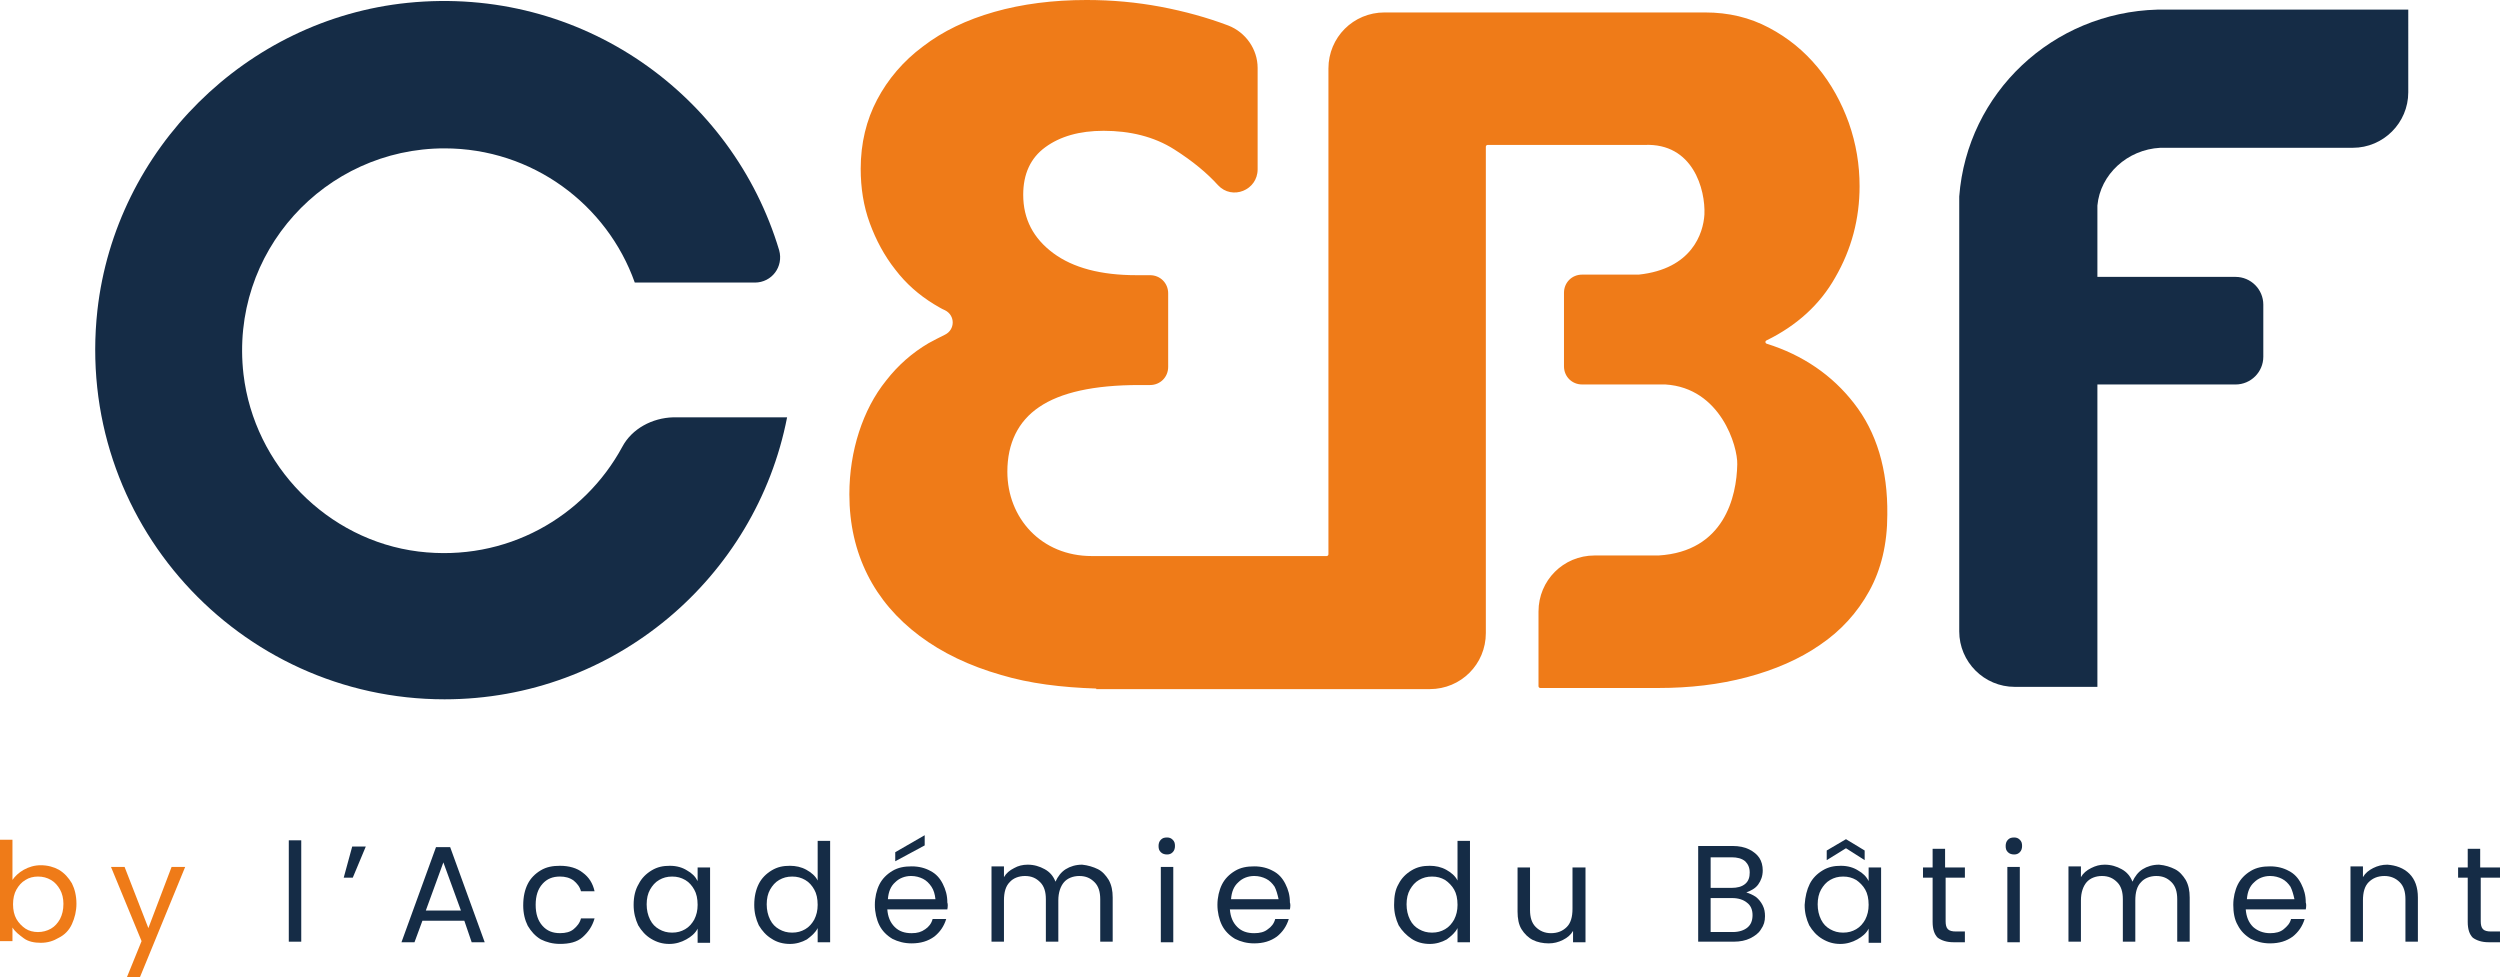
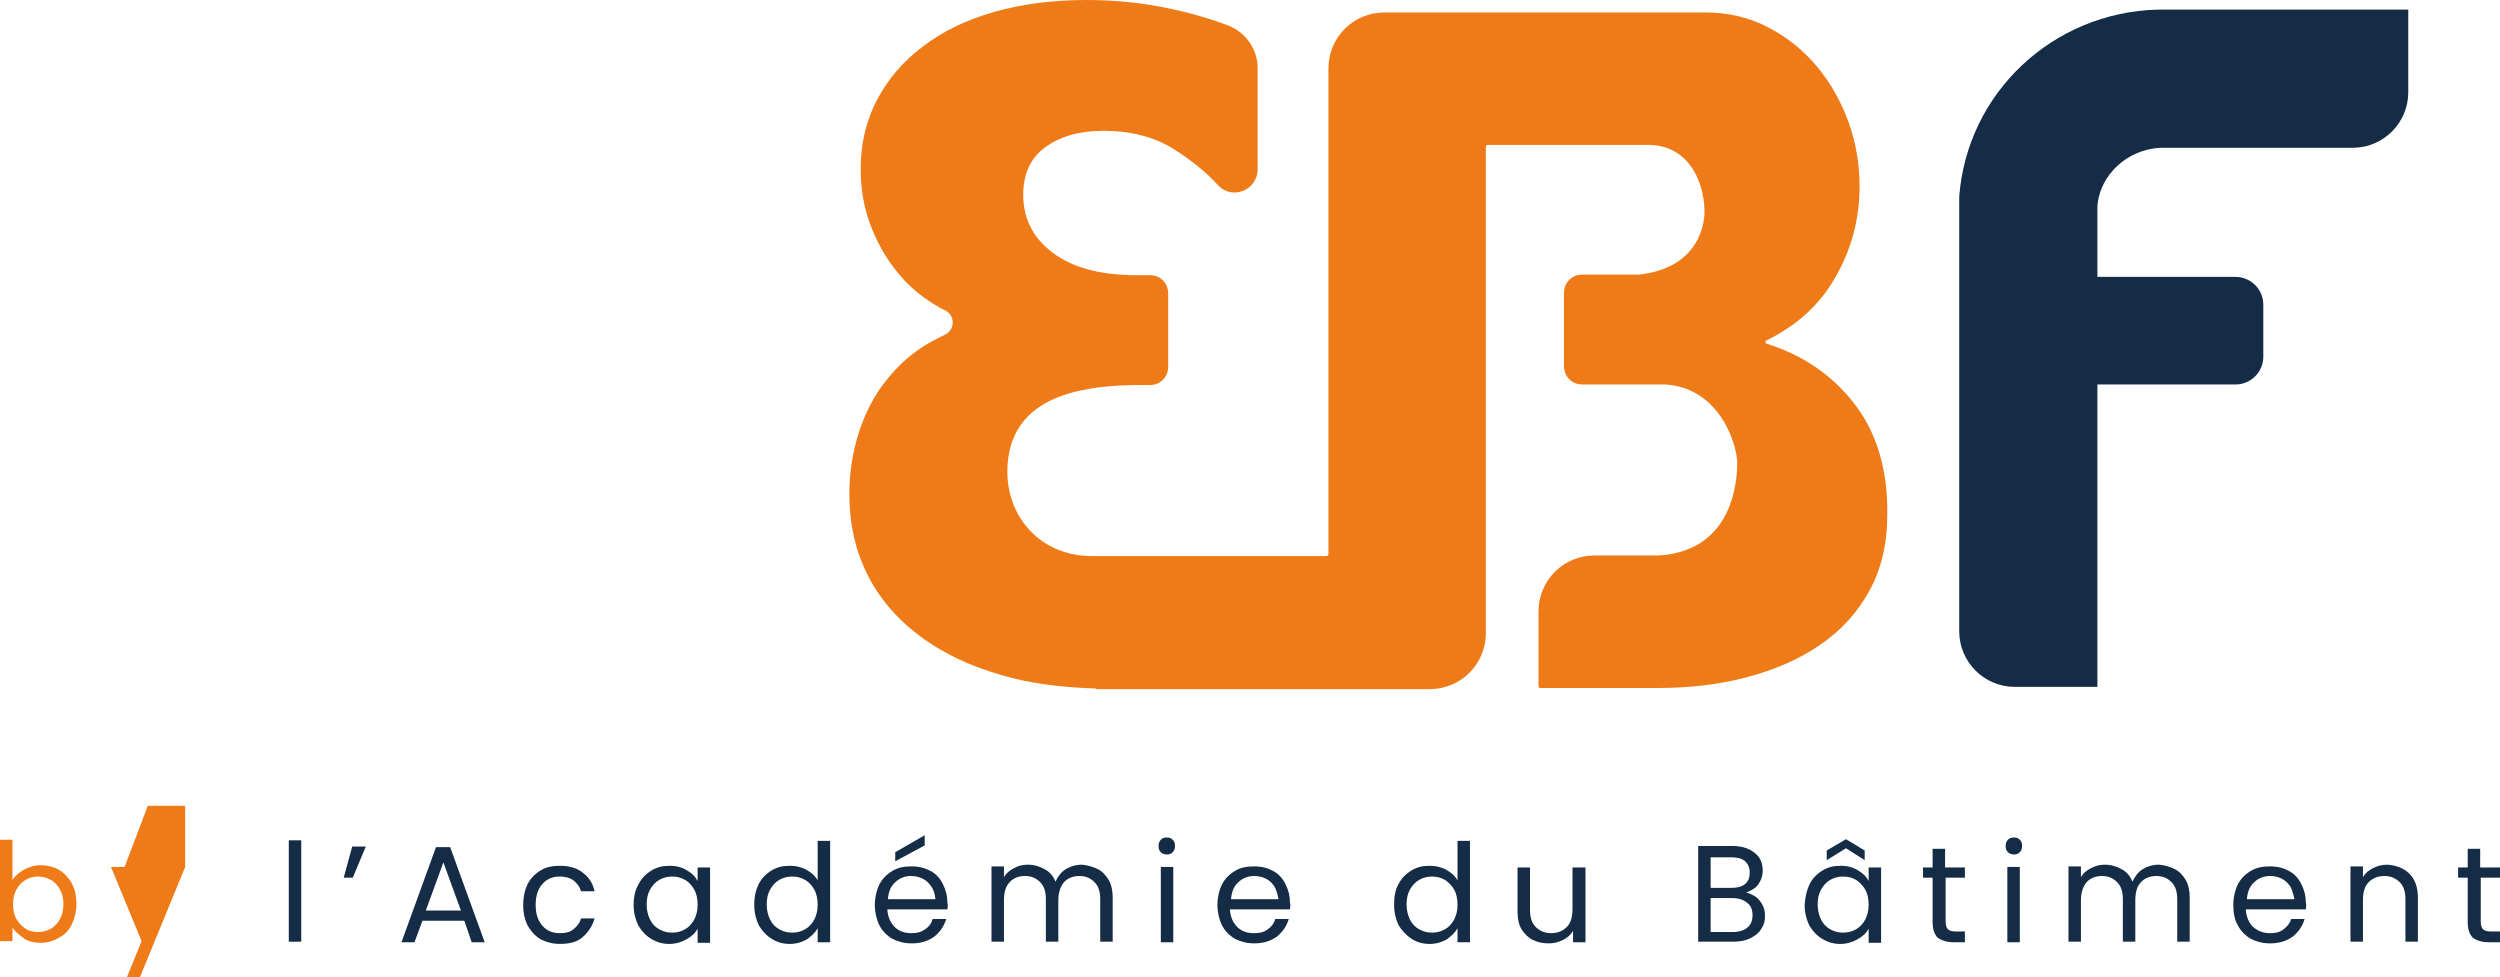
<svg xmlns="http://www.w3.org/2000/svg" version="1.1" id="Calque_1" x="0px" y="0px" width="320.939px" height="125.467px" viewBox="145.894 330.395 320.939 125.467" enable-background="new 145.894 330.395 320.939 125.467" xml:space="preserve">
  <g>
    <path fill="#EF7B18" d="M148.947,442.051c0.654-0.363,1.381-0.581,2.181-0.581c0.873,0,1.672,0.218,2.326,0.581   c0.727,0.437,1.236,1.018,1.672,1.745c0.363,0.727,0.582,1.599,0.582,2.616c0,0.945-0.218,1.817-0.582,2.617   c-0.364,0.8-0.945,1.381-1.672,1.745c-0.727,0.436-1.454,0.653-2.326,0.653c-0.799,0-1.599-0.145-2.181-0.581   s-1.09-0.8-1.454-1.381v1.744h-1.6v-13.012h1.6v5.161C147.784,442.923,148.293,442.414,148.947,442.051z M153.6,444.595   c-0.291-0.509-0.654-0.944-1.163-1.235s-1.018-0.437-1.672-0.437c-0.582,0-1.163,0.146-1.599,0.437   c-0.509,0.291-0.873,0.727-1.163,1.235c-0.291,0.509-0.436,1.163-0.436,1.891c0,0.727,0.145,1.381,0.436,1.89   c0.291,0.509,0.727,0.945,1.163,1.236c0.436,0.29,1.018,0.436,1.599,0.436s1.163-0.146,1.672-0.436   c0.509-0.291,0.873-0.728,1.163-1.236c0.291-0.581,0.436-1.163,0.436-1.963C154.036,445.758,153.891,445.104,153.6,444.595z" />
-     <path fill="#EF7B18" d="M169.665,441.688l-5.815,14.175h-1.672l1.89-4.652l-3.925-9.522h1.745l3.053,7.851l2.98-7.851H169.665z" />
+     <path fill="#EF7B18" d="M169.665,441.688l-5.815,14.175h-1.672l1.89-4.652l-3.925-9.522h1.745l2.98-7.851H169.665z" />
    <path fill="#152C46" d="M184.567,438.271v13.013h-1.599v-13.013H184.567z" />
    <path fill="#152C46" d="M191.109,439.07h1.744l-1.672,3.998h-1.163L191.109,439.07z" />
    <path fill="#152C46" d="M205.502,448.593h-5.379l-1.018,2.763h-1.672l4.434-12.212h1.817l4.434,12.212h-1.672L205.502,448.593z    M205.066,447.285l-2.254-6.18l-2.253,6.18H205.066z" />
    <path fill="#152C46" d="M213.644,443.868c0.363-0.727,0.945-1.309,1.672-1.744c0.727-0.437,1.526-0.582,2.471-0.582   c1.164,0,2.181,0.291,2.908,0.872c0.799,0.582,1.308,1.382,1.526,2.399h-1.745c-0.146-0.582-0.509-1.018-0.945-1.382   c-0.509-0.363-1.091-0.509-1.745-0.509c-0.945,0-1.672,0.291-2.254,0.945s-0.872,1.526-0.872,2.689s0.291,2.035,0.872,2.689   s1.309,0.945,2.254,0.945c0.727,0,1.308-0.146,1.745-0.509c0.436-0.363,0.799-0.8,0.945-1.381h1.745   c-0.291,1.018-0.8,1.744-1.526,2.398c-0.727,0.654-1.745,0.872-2.908,0.872c-0.945,0-1.744-0.218-2.471-0.581   c-0.727-0.437-1.236-1.018-1.672-1.745c-0.364-0.727-0.582-1.599-0.582-2.616C213.063,445.468,213.28,444.595,213.644,443.868z" />
    <path fill="#152C46" d="M227.892,443.868c0.363-0.727,0.945-1.309,1.672-1.744c0.727-0.437,1.454-0.582,2.326-0.582   c0.873,0,1.6,0.218,2.181,0.582c0.654,0.363,1.091,0.799,1.381,1.381v-1.745h1.599v9.668h-1.599v-1.816   c-0.291,0.581-0.8,1.018-1.454,1.381c-0.654,0.363-1.381,0.581-2.181,0.581c-0.872,0-1.599-0.218-2.326-0.654   c-0.727-0.436-1.236-1.018-1.672-1.744c-0.363-0.8-0.582-1.6-0.582-2.617C227.237,445.468,227.456,444.595,227.892,443.868z    M235.016,444.595c-0.291-0.509-0.654-0.944-1.163-1.235s-1.018-0.437-1.672-0.437s-1.163,0.146-1.672,0.437   s-0.873,0.727-1.163,1.235c-0.291,0.509-0.437,1.163-0.437,1.891c0,0.727,0.146,1.381,0.437,1.963   c0.291,0.581,0.654,0.944,1.163,1.235s1.018,0.437,1.672,0.437s1.163-0.146,1.672-0.437s0.872-0.727,1.163-1.235   c0.291-0.582,0.436-1.163,0.436-1.891C235.452,445.758,235.306,445.104,235.016,444.595z" />
    <path fill="#152C46" d="M243.303,443.868c0.363-0.727,0.945-1.309,1.672-1.744c0.727-0.437,1.454-0.582,2.326-0.582   c0.727,0,1.454,0.146,2.108,0.509s1.163,0.8,1.454,1.381v-5.088h1.6v13.012h-1.6v-1.817c-0.291,0.582-0.799,1.018-1.381,1.454   c-0.654,0.363-1.381,0.581-2.181,0.581c-0.873,0-1.672-0.218-2.326-0.654c-0.727-0.436-1.236-1.018-1.672-1.744   c-0.364-0.8-0.582-1.6-0.582-2.617C242.721,445.468,242.939,444.595,243.303,443.868z M250.426,444.595   c-0.291-0.509-0.654-0.944-1.163-1.235s-1.018-0.437-1.672-0.437s-1.163,0.146-1.672,0.437s-0.872,0.727-1.163,1.235   c-0.291,0.509-0.436,1.163-0.436,1.891c0,0.727,0.146,1.381,0.436,1.963c0.291,0.581,0.654,0.944,1.163,1.235   s1.018,0.437,1.672,0.437s1.163-0.146,1.672-0.437s0.873-0.727,1.163-1.235c0.291-0.582,0.436-1.163,0.436-1.891   C250.862,445.758,250.717,445.104,250.426,444.595z" />
    <path fill="#152C46" d="M267.509,447.14h-7.706c0.073,0.944,0.363,1.672,0.945,2.253c0.582,0.582,1.309,0.8,2.181,0.8   c0.727,0,1.236-0.146,1.745-0.509c0.436-0.291,0.799-0.727,0.945-1.309h1.745c-0.291,0.945-0.8,1.672-1.526,2.254   c-0.8,0.581-1.745,0.872-2.908,0.872c-0.945,0-1.745-0.218-2.472-0.582c-0.727-0.436-1.309-1.018-1.672-1.744   c-0.364-0.727-0.582-1.672-0.582-2.617s0.218-1.89,0.582-2.617c0.363-0.727,0.945-1.308,1.672-1.744s1.526-0.582,2.472-0.582   c0.945,0,1.745,0.219,2.398,0.582c0.727,0.363,1.236,0.945,1.6,1.672c0.363,0.727,0.582,1.454,0.582,2.398   C267.582,446.412,267.582,446.775,267.509,447.14z M265.474,444.231c-0.291-0.436-0.654-0.8-1.09-1.018s-0.945-0.363-1.526-0.363   c-0.8,0-1.527,0.291-2.036,0.8c-0.582,0.509-0.872,1.235-0.945,2.181h6.106C265.91,445.177,265.765,444.668,265.474,444.231z    M264.602,438.925l-3.78,2.035v-1.162l3.78-2.182V438.925z" />
    <path fill="#152C46" d="M286.846,441.979c0.581,0.29,1.018,0.799,1.381,1.381c0.363,0.654,0.509,1.381,0.509,2.253v5.671h-1.599   v-5.452c0-0.945-0.218-1.672-0.727-2.181s-1.09-0.8-1.962-0.8c-0.8,0-1.527,0.291-1.963,0.8s-0.727,1.309-0.727,2.326v5.307h-1.599   v-5.452c0-0.945-0.218-1.672-0.727-2.181s-1.09-0.8-1.962-0.8c-0.8,0-1.527,0.291-1.963,0.8c-0.509,0.509-0.727,1.309-0.727,2.326   v5.307h-1.599v-9.669h1.599v1.382c0.291-0.509,0.727-0.873,1.309-1.163c0.509-0.291,1.09-0.437,1.745-0.437   c0.8,0,1.526,0.218,2.181,0.582c0.654,0.363,1.09,0.872,1.381,1.599c0.291-0.654,0.727-1.235,1.309-1.599   c0.581-0.364,1.308-0.582,2.108-0.582C285.537,441.47,286.264,441.688,286.846,441.979z" />
    <path fill="#152C46" d="M294.915,439.798c-0.218-0.219-0.291-0.437-0.291-0.8c0-0.291,0.073-0.582,0.291-0.8   c0.218-0.218,0.436-0.291,0.799-0.291c0.291,0,0.509,0.073,0.727,0.291s0.291,0.436,0.291,0.8c0,0.29-0.072,0.581-0.291,0.8   c-0.218,0.218-0.436,0.29-0.727,0.29C295.423,440.088,295.132,440.016,294.915,439.798z M296.514,441.688v9.668h-1.599v-9.668   H296.514z" />
    <path fill="#152C46" d="M311.488,447.14h-7.705c0.072,0.944,0.363,1.672,0.944,2.253c0.582,0.582,1.309,0.8,2.181,0.8   c0.728,0,1.309-0.146,1.745-0.509c0.437-0.291,0.8-0.727,0.945-1.309h1.744c-0.291,0.945-0.8,1.672-1.526,2.254   c-0.8,0.581-1.745,0.872-2.908,0.872c-0.944,0-1.744-0.218-2.471-0.582c-0.728-0.436-1.309-1.018-1.672-1.744   c-0.364-0.727-0.582-1.672-0.582-2.617s0.218-1.89,0.582-2.617c0.363-0.727,0.944-1.308,1.672-1.744   c0.727-0.437,1.526-0.582,2.471-0.582c0.945,0,1.745,0.219,2.399,0.582c0.727,0.363,1.235,0.945,1.599,1.672   c0.364,0.727,0.582,1.454,0.582,2.398C311.561,446.412,311.561,446.775,311.488,447.14z M309.525,444.231   c-0.291-0.436-0.654-0.8-1.09-1.018c-0.437-0.218-0.945-0.363-1.527-0.363c-0.799,0-1.526,0.291-2.035,0.8   c-0.581,0.509-0.872,1.235-0.944,2.181h6.105C309.889,445.177,309.744,444.668,309.525,444.231z" />
    <path fill="#152C46" d="M325.445,443.868c0.363-0.727,0.945-1.309,1.672-1.744c0.727-0.437,1.454-0.582,2.326-0.582   c0.727,0,1.454,0.146,2.108,0.509s1.163,0.8,1.453,1.381v-5.088h1.6v13.012h-1.6v-1.817c-0.29,0.582-0.799,1.018-1.381,1.454   c-0.654,0.363-1.381,0.581-2.181,0.581c-0.872,0-1.672-0.218-2.326-0.654c-0.654-0.436-1.235-1.018-1.672-1.744   c-0.363-0.8-0.582-1.6-0.582-2.617C324.863,445.468,325.009,444.595,325.445,443.868z M332.569,444.595   c-0.291-0.509-0.728-0.944-1.163-1.235c-0.509-0.291-1.018-0.437-1.672-0.437s-1.163,0.146-1.672,0.437s-0.873,0.727-1.163,1.235   c-0.291,0.509-0.437,1.163-0.437,1.891c0,0.727,0.146,1.381,0.437,1.963c0.29,0.581,0.654,0.944,1.163,1.235   s1.018,0.437,1.672,0.437s1.163-0.146,1.672-0.437s0.872-0.727,1.163-1.235c0.291-0.582,0.436-1.163,0.436-1.891   C333.005,445.758,332.86,445.104,332.569,444.595z" />
    <path fill="#152C46" d="M349.434,441.688v9.668h-1.599v-1.454c-0.291,0.509-0.728,0.873-1.309,1.163   c-0.582,0.291-1.163,0.437-1.817,0.437c-0.727,0-1.454-0.146-2.035-0.437c-0.582-0.29-1.091-0.8-1.454-1.381   c-0.363-0.582-0.509-1.381-0.509-2.254v-5.67h1.599v5.452c0,0.945,0.219,1.672,0.728,2.181s1.163,0.8,1.963,0.8   c0.872,0,1.526-0.291,2.035-0.8s0.727-1.309,0.727-2.326v-5.307h1.672V441.688z" />
    <path fill="#152C46" d="M371.314,445.54c0.363,0.291,0.654,0.654,0.872,1.091c0.218,0.436,0.291,0.872,0.291,1.381   c0,0.654-0.146,1.163-0.509,1.672c-0.291,0.509-0.8,0.872-1.381,1.163c-0.582,0.291-1.309,0.437-2.108,0.437h-4.58v-12.285h4.435   c0.8,0,1.526,0.146,2.108,0.436c0.581,0.291,1.018,0.654,1.309,1.091c0.29,0.436,0.436,1.018,0.436,1.6   c0,0.727-0.218,1.308-0.581,1.816c-0.363,0.51-0.945,0.8-1.527,1.019C370.515,445.104,370.878,445.249,371.314,445.54z    M365.499,444.377h2.689c0.728,0,1.309-0.146,1.745-0.509c0.436-0.363,0.581-0.872,0.581-1.454c0-0.654-0.218-1.09-0.581-1.454   c-0.437-0.363-1.018-0.509-1.745-0.509h-2.689V444.377z M370.224,449.466c0.437-0.364,0.654-0.873,0.654-1.6   c0-0.654-0.218-1.235-0.727-1.6c-0.437-0.363-1.091-0.581-1.89-0.581h-2.763v4.361h2.835   C369.134,450.047,369.788,449.829,370.224,449.466z" />
    <path fill="#152C46" d="M378.22,443.868c0.364-0.727,0.945-1.309,1.673-1.744c0.727-0.437,1.453-0.582,2.326-0.582   c0.872,0,1.599,0.218,2.181,0.582c0.654,0.363,1.09,0.799,1.381,1.381v-1.745h1.6v9.668h-1.6v-1.816   c-0.291,0.581-0.8,1.018-1.454,1.381s-1.381,0.581-2.181,0.581c-0.872,0-1.6-0.218-2.326-0.654   c-0.727-0.436-1.235-1.018-1.672-1.744c-0.363-0.8-0.581-1.6-0.581-2.617C377.639,445.468,377.856,444.595,378.22,443.868z    M385.344,444.595c-0.29-0.509-0.727-0.944-1.163-1.235c-0.509-0.291-1.018-0.437-1.672-0.437s-1.163,0.146-1.672,0.437   s-0.872,0.727-1.163,1.235s-0.436,1.163-0.436,1.891c0,0.727,0.146,1.381,0.436,1.963c0.291,0.581,0.654,0.944,1.163,1.235   s1.018,0.437,1.672,0.437s1.163-0.146,1.672-0.437s0.873-0.727,1.163-1.235c0.291-0.582,0.437-1.163,0.437-1.891   C385.78,445.758,385.635,445.104,385.344,444.595z M382.873,439.288l-2.472,1.527v-1.236l2.472-1.454l2.398,1.454v1.236   L382.873,439.288z" />
    <path fill="#152C46" d="M395.666,442.996v5.67c0,0.436,0.073,0.8,0.291,1.018c0.219,0.218,0.582,0.291,1.018,0.291h1.163v1.381   h-1.453c-0.873,0-1.527-0.218-2.036-0.581c-0.436-0.437-0.654-1.091-0.654-2.036v-5.67h-1.235v-1.309h1.235v-2.398h1.6v2.398h2.544   v1.309h-2.472V442.996z" />
    <path fill="#152C46" d="M403.663,439.798c-0.219-0.219-0.291-0.437-0.291-0.8c0-0.291,0.072-0.582,0.291-0.8   c0.218-0.218,0.436-0.291,0.799-0.291c0.291,0,0.509,0.073,0.728,0.291c0.218,0.218,0.29,0.436,0.29,0.8   c0,0.29-0.072,0.581-0.29,0.8c-0.219,0.218-0.437,0.29-0.728,0.29C404.172,440.088,403.881,440.016,403.663,439.798z    M405.189,441.688v9.668h-1.6v-9.668H405.189z" />
    <path fill="#152C46" d="M425.107,441.979c0.581,0.29,1.018,0.799,1.381,1.381c0.363,0.654,0.509,1.381,0.509,2.253v5.671h-1.6   v-5.452c0-0.945-0.218-1.672-0.727-2.181s-1.091-0.8-1.963-0.8c-0.8,0-1.526,0.291-1.963,0.8c-0.509,0.509-0.727,1.309-0.727,2.326   v5.307h-1.6v-5.452c0-0.945-0.218-1.672-0.727-2.181s-1.091-0.8-1.963-0.8c-0.8,0-1.526,0.291-1.963,0.8   c-0.436,0.509-0.727,1.309-0.727,2.326v5.307h-1.6v-9.669h1.6v1.382c0.291-0.509,0.727-0.873,1.309-1.163   c0.581-0.291,1.09-0.437,1.744-0.437c0.8,0,1.527,0.218,2.181,0.582c0.654,0.363,1.091,0.872,1.382,1.599   c0.291-0.654,0.727-1.235,1.309-1.599c0.581-0.364,1.309-0.582,2.107-0.582C423.871,441.47,424.525,441.688,425.107,441.979z" />
    <path fill="#152C46" d="M441.899,447.14h-7.706c0.073,0.944,0.363,1.672,0.945,2.253c0.581,0.509,1.309,0.8,2.181,0.8   c0.727,0,1.309-0.146,1.745-0.509c0.436-0.363,0.799-0.727,0.944-1.309h1.745c-0.291,0.945-0.8,1.672-1.526,2.254   c-0.8,0.581-1.745,0.872-2.908,0.872c-0.945,0-1.744-0.218-2.472-0.582c-0.727-0.436-1.309-1.018-1.672-1.744   c-0.436-0.727-0.581-1.672-0.581-2.617s0.218-1.89,0.581-2.617c0.363-0.727,0.945-1.308,1.672-1.744   c0.728-0.437,1.526-0.582,2.472-0.582s1.745,0.219,2.399,0.582c0.727,0.363,1.235,0.945,1.599,1.672s0.582,1.454,0.582,2.398   C441.972,446.412,441.972,446.775,441.899,447.14z M439.937,444.231c-0.291-0.436-0.654-0.8-1.091-1.018   c-0.436-0.218-0.944-0.363-1.526-0.363c-0.8,0-1.526,0.291-2.035,0.8c-0.582,0.509-0.872,1.235-0.945,2.181h6.106   C440.3,445.177,440.154,444.668,439.937,444.231z" />
    <path fill="#152C46" d="M455.202,442.56c0.727,0.727,1.09,1.745,1.09,3.053v5.671h-1.599v-5.452c0-0.945-0.219-1.672-0.728-2.181   s-1.163-0.8-1.963-0.8c-0.872,0-1.526,0.291-2.035,0.8s-0.727,1.309-0.727,2.326v5.307h-1.6v-9.669h1.6v1.382   c0.291-0.509,0.727-0.872,1.309-1.163c0.581-0.291,1.163-0.437,1.817-0.437C453.457,441.47,454.475,441.833,455.202,442.56z" />
    <path fill="#152C46" d="M464.361,442.996v5.67c0,0.436,0.072,0.8,0.291,1.018c0.218,0.218,0.581,0.291,1.018,0.291h1.163v1.381   h-1.454c-0.872,0-1.526-0.218-2.035-0.581c-0.437-0.437-0.654-1.091-0.654-2.036v-5.67h-1.236v-1.309h1.236v-2.398h1.599v2.398   h2.545v1.309h-2.472V442.996z" />
  </g>
  <g>
    <path fill="#152C46" d="M423.217,349.368h24.716c3.926,0,7.124-3.199,7.124-7.124V331.63h-31.985h-0.218   c-13.448,0.364-24.425,10.686-25.442,23.989v55.828c0,3.926,3.198,7.124,7.124,7.124h10.613v-38.818h17.736   c1.963,0,3.563-1.599,3.563-3.562v-6.688c0-1.962-1.6-3.562-3.563-3.562h-17.736v-9.159   C415.512,352.784,419.001,349.586,423.217,349.368z" />
-     <path fill="#152C46" d="M225.784,387.75c-4.871,9.014-14.902,14.829-26.169,13.448c-11.704-1.453-21.081-11.049-22.462-22.752   c-1.817-15.702,10.468-29.004,25.806-29.004c11.268,0,20.863,7.196,24.425,17.228h15.411c2.181,0,3.707-2.035,3.125-4.144   c-5.961-19.917-25.37-34.02-47.687-31.767c-20.717,2.108-37.509,18.755-39.835,39.472c-2.98,27.041,18.173,49.939,44.561,49.939   c21.808,0,39.981-15.629,43.979-36.201h-14.611C229.636,384.042,227.02,385.423,225.784,387.75z" />
    <path fill="#EF7B18" d="M383.891,382.152c-2.763-3.562-6.543-6.179-11.195-7.632c-0.218-0.073-0.218-0.364,0-0.437   c3.853-1.89,6.833-4.58,8.796-8.069c2.108-3.635,3.126-7.56,3.126-11.704c0-2.762-0.437-5.452-1.381-8.142   c-0.945-2.617-2.254-5.016-3.998-7.124c-1.745-2.108-3.78-3.78-6.252-5.089c-2.472-1.308-5.161-1.962-8.214-1.962h-41.145   c-3.998,0-7.196,3.198-7.196,7.196v62.37c0,0.146-0.146,0.219-0.219,0.219h-4.507h-25.151h-0.509   c-6.47,0-10.832-4.871-10.832-10.832c0-3.635,1.381-6.47,4.071-8.287c2.763-1.89,7.051-2.835,12.867-2.835h1.381   c1.309,0,2.326-1.018,2.326-2.326v-9.45c0-1.309-1.018-2.326-2.326-2.326h-1.745c-4.58,0-8.142-0.945-10.686-2.835   c-2.544-1.89-3.853-4.362-3.853-7.487c0-2.69,0.945-4.725,2.835-6.106s4.361-2.108,7.487-2.108c3.344,0,6.47,0.727,9.086,2.399   c2.399,1.526,4.216,3.053,5.597,4.58c1.817,1.962,5.089,0.654,5.089-2.036v-13.012c0-2.399-1.526-4.58-3.78-5.452l0,0   c-2.689-1.018-5.597-1.817-8.65-2.399c-3.125-0.582-6.251-0.872-9.522-0.872c-4.289,0-8.287,0.509-11.849,1.526   s-6.615,2.472-9.159,4.434c-2.544,1.89-4.507,4.216-5.888,6.833c-1.381,2.617-2.108,5.597-2.108,8.868   c0,2.472,0.363,4.798,1.163,6.979c0.799,2.181,1.89,4.216,3.271,5.961c1.381,1.817,3.053,3.271,4.943,4.434   c0.509,0.291,0.945,0.582,1.454,0.8c1.309,0.654,1.309,2.472,0,3.126c-0.727,0.363-1.454,0.727-2.108,1.09   c-2.108,1.236-3.925,2.835-5.452,4.797c-1.526,1.89-2.689,4.144-3.489,6.615c-0.799,2.472-1.236,5.161-1.236,7.996   c0,3.854,0.8,7.27,2.326,10.322c1.527,3.053,3.78,5.67,6.688,7.852c2.908,2.18,6.397,3.852,10.468,5.016   c3.635,1.09,7.706,1.599,12.212,1.744v0.072h29.95h11.267h1.6c3.998,0,7.196-3.197,7.196-7.196v-62.443   c0-0.146,0.146-0.218,0.219-0.218h20.136c6.251-0.291,7.851,5.743,7.705,8.941c-0.146,2.399-1.6,6.979-8.433,7.706h-7.269   c-1.309,0-2.326,1.018-2.326,2.326v9.45c0,1.308,1.018,2.326,2.326,2.326h10.686c7.124,0.436,9.305,7.996,9.232,10.25   c-0.073,4.144-1.673,11.194-10.104,11.704h-8.215c-3.998,0-7.196,3.197-7.196,7.195v9.596c0,0.146,0.146,0.219,0.218,0.219h15.193   c3.998,0,7.778-0.437,11.34-1.381c3.562-0.945,6.761-2.326,9.377-4.145c2.69-1.816,4.798-4.143,6.324-6.905   c1.527-2.763,2.326-6.034,2.326-9.813C388.252,390.657,386.798,385.859,383.891,382.152z" />
  </g>
</svg>